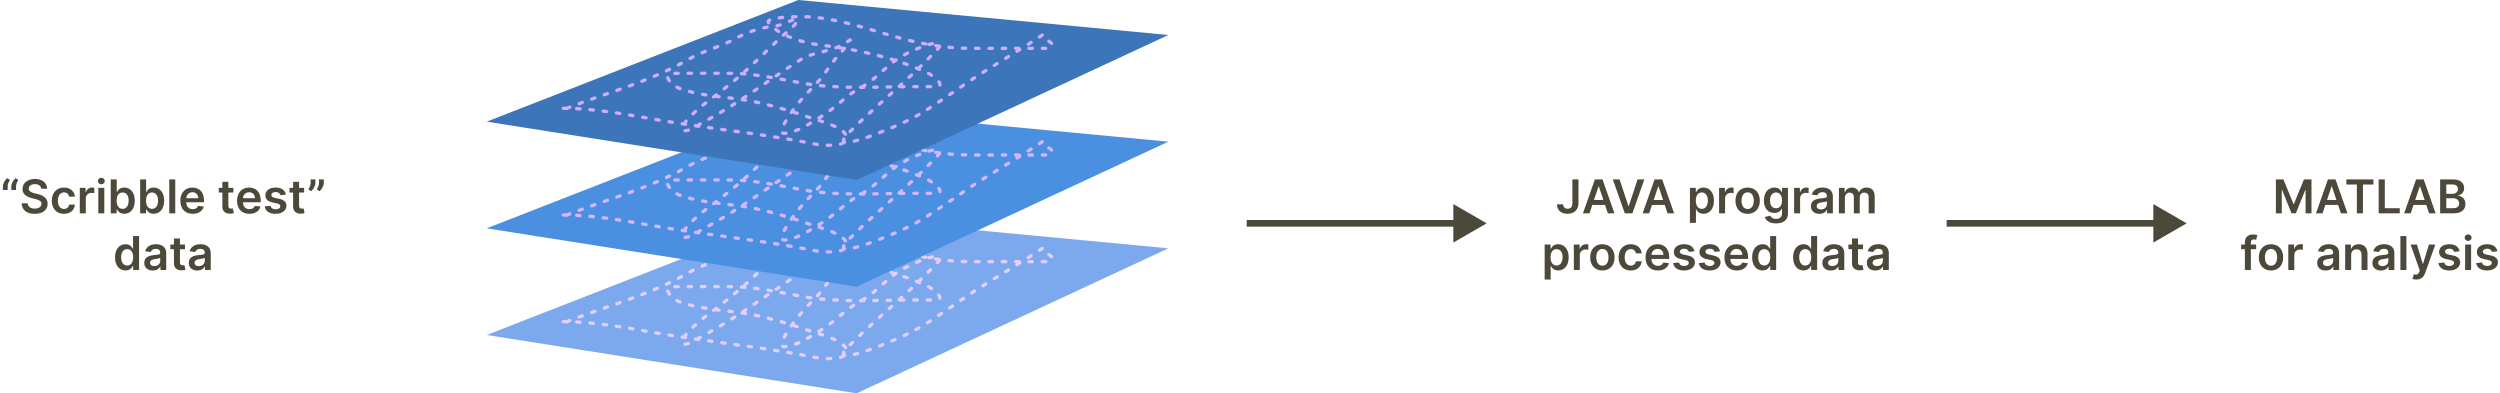
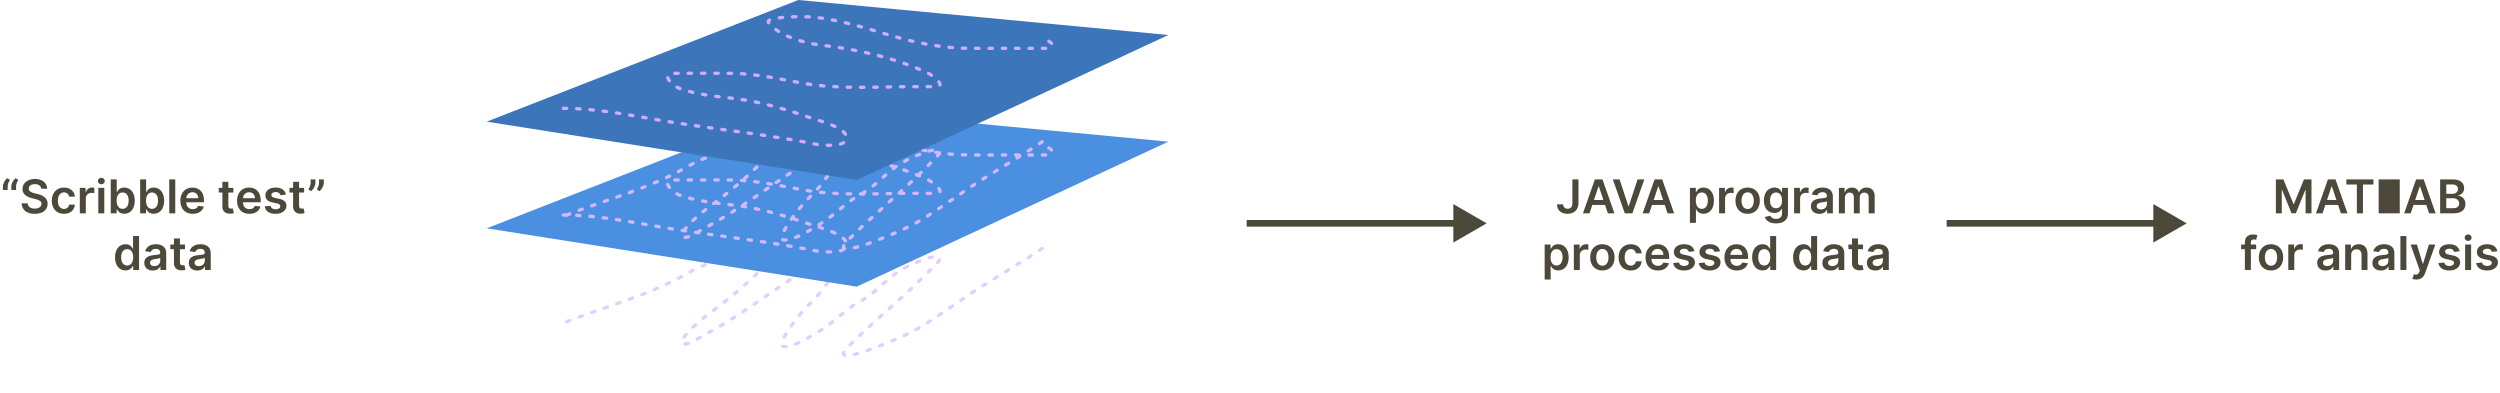
<svg xmlns="http://www.w3.org/2000/svg" width="750" height="118" viewBox="0 0 750 118" fill="none">
-   <path d="M239.5 64L350.5 74.5L257 118L146 100.5L239.5 64Z" fill="#7CA9EE" />
  <path d="M170 96.5C182.036 91.79 195.191 88.462 206.389 81.889C210.938 79.218 216.179 78.075 220.778 75.5C223.664 73.883 228.158 72.196 231.5 72C233.491 71.883 235.931 70.808 237.75 70C240.757 68.663 238.476 71.618 237.278 72.611C232.828 76.298 228.79 80.592 224.528 84.5C219.948 88.698 215.272 92.197 210.333 95.944C209.694 96.43 203.642 101.799 204.611 102.889C205.79 104.215 209.968 101.171 210.778 100.75C221.139 95.362 230.285 88.232 240 82C244.19 79.312 250.549 79.531 254.389 76.389C256.487 74.672 253.052 78.948 252.5 79.5C249.473 82.526 247.587 86.412 244.528 89.472C241.601 92.399 238.673 95.609 236.5 99.111C236.093 99.766 233.19 104 235.25 104C238.755 104 243.62 100.649 246.5 98.889C250.619 96.371 254.05 92.448 258.278 90.25C261.856 88.389 264.88 84.958 268.111 82.5C271.215 80.138 275.28 78.403 278.972 77.25C279.994 76.93 283.278 76.617 281.5 78.5C279.045 81.099 276.618 83.524 274 86C267.927 91.744 261.447 97.053 255.5 103C254.75 103.75 253.056 104.977 253.056 106.222C253.056 107.602 259.683 105.379 260.028 105.25C265.43 103.224 271.593 100.872 276.5 97.889C282.897 93.999 288.865 89.445 295.222 85.5C301.325 81.712 307.554 77.964 313.5 74" stroke="#E3CEFF" stroke-miterlimit="1.414" stroke-linecap="round" stroke-linejoin="round" stroke-dasharray="1 3" />
-   <path d="M169 96.5C180.178 96.5 191.261 99.06 202.306 100.778C216.415 102.973 230.72 104.45 244.722 107.25C246.353 107.576 253.842 108.336 254 105.5C254.182 102.23 245.665 100.234 243.611 99.5C238.039 97.51 232.005 95.697 226.222 94.5C218.577 92.918 211.207 93.202 203.778 90.5C201.909 89.82 197.848 86 202.278 86C208.073 86 213.872 85.942 219.667 86C226.731 86.071 234.158 87.781 241.111 89C251.741 90.863 262.858 90 273.611 90C275.907 90 278.204 90 280.5 90C284.448 90 279.441 86.428 278.472 85.972C268.399 81.232 257.113 78.804 246.028 77.5C241.263 76.939 233.726 74.782 230.611 70.889C229.071 68.964 240.075 69 240.5 69C249.341 69 259.027 72.278 267.472 74.722C275.181 76.954 282.996 78.5 291 78.5C298.5 78.5 306 78.5 313.5 78.5C317.239 78.5 315.524 76 313 76" stroke="#E3CEFF" stroke-miterlimit="1.414" stroke-linecap="round" stroke-linejoin="round" stroke-dasharray="1 3" />
  <path d="M239.5 32L350.5 42.5L257 86L146 68.5L239.5 32Z" fill="#4B8FE1" />
  <path d="M170 64.5C182.036 59.79 195.191 56.462 206.389 49.889C210.938 47.218 216.179 46.075 220.778 43.5C223.664 41.883 228.158 40.196 231.5 40C233.491 39.883 235.931 38.808 237.75 38C240.757 36.663 238.476 39.618 237.278 40.611C232.828 44.298 228.79 48.592 224.528 52.5C219.948 56.698 215.272 60.197 210.333 63.944C209.694 64.43 203.642 69.799 204.611 70.889C205.79 72.215 209.968 69.171 210.778 68.75C221.139 63.362 230.285 56.232 240 50C244.19 47.312 250.549 47.531 254.389 44.389C256.487 42.672 253.052 46.948 252.5 47.5C249.473 50.526 247.587 54.412 244.528 57.472C241.601 60.399 238.673 63.609 236.5 67.111C236.093 67.766 233.19 72 235.25 72C238.755 72 243.62 68.649 246.5 66.889C250.619 64.371 254.05 60.448 258.278 58.25C261.856 56.389 264.88 52.958 268.111 50.5C271.215 48.138 275.28 46.404 278.972 45.25C279.994 44.93 283.278 44.617 281.5 46.5C279.045 49.099 276.618 51.524 274 54C267.927 59.744 261.447 65.053 255.5 71C254.75 71.75 253.056 72.977 253.056 74.222C253.056 75.602 259.683 73.379 260.028 73.25C265.43 71.224 271.593 68.872 276.5 65.889C282.897 61.999 288.865 57.445 295.222 53.5C301.325 49.712 307.554 45.964 313.5 42" stroke="#D5B7FF" stroke-miterlimit="1.414" stroke-linecap="round" stroke-linejoin="round" stroke-dasharray="1 3" />
  <path d="M169 64.5C180.178 64.5 191.261 67.06 202.306 68.778C216.415 70.973 230.72 72.45 244.722 75.25C246.353 75.576 253.842 76.336 254 73.5C254.182 70.23 245.665 68.234 243.611 67.5C238.039 65.51 232.005 63.697 226.222 62.5C218.577 60.918 211.207 61.202 203.778 58.5C201.909 57.821 197.848 54 202.278 54C208.073 54 213.872 53.942 219.667 54C226.731 54.071 234.158 55.782 241.111 57C251.741 58.863 262.858 58 273.611 58C275.907 58 278.204 58 280.5 58C284.448 58 279.441 54.428 278.472 53.972C268.399 49.232 257.113 46.804 246.028 45.5C241.263 44.94 233.726 42.782 230.611 38.889C229.071 36.964 240.075 37 240.5 37C249.341 37 259.027 40.278 267.472 42.722C275.181 44.954 282.996 46.5 291 46.5C298.5 46.5 306 46.5 313.5 46.5C317.239 46.5 315.524 44 313 44" stroke="#D5B7FF" stroke-miterlimit="1.414" stroke-linecap="round" stroke-linejoin="round" stroke-dasharray="1 3" />
  <path d="M239.5 0L350.5 10.5L257 54L146 36.5L239.5 0Z" fill="#3C75BA" />
-   <path d="M170 32.5C182.036 27.79 195.191 24.462 206.389 17.889C210.938 15.218 216.179 14.075 220.778 11.5C223.664 9.883 228.158 8.196 231.5 8C233.491 7.883 235.931 6.808 237.75 6C240.757 4.663 238.476 7.618 237.278 8.611C232.828 12.298 228.79 16.592 224.528 20.5C219.948 24.698 215.272 28.197 210.333 31.944C209.694 32.429 203.642 37.798 204.611 38.889C205.79 40.215 209.968 37.171 210.778 36.75C221.139 31.362 230.285 24.232 240 18C244.19 15.312 250.549 15.531 254.389 12.389C256.487 10.672 253.052 14.948 252.5 15.5C249.473 18.526 247.587 22.412 244.528 25.472C241.601 28.399 238.673 31.61 236.5 35.111C236.093 35.767 233.19 40 235.25 40C238.755 40 243.62 36.649 246.5 34.889C250.619 32.371 254.05 28.448 258.278 26.25C261.856 24.389 264.88 20.958 268.111 18.5C271.215 16.138 275.28 14.403 278.972 13.25C279.994 12.93 283.278 12.617 281.5 14.5C279.045 17.099 276.618 19.524 274 22C267.927 27.744 261.447 33.053 255.5 39C254.75 39.75 253.056 40.977 253.056 42.222C253.056 43.602 259.683 41.379 260.028 41.25C265.43 39.224 271.593 36.872 276.5 33.889C282.897 29.999 288.865 25.445 295.222 21.5C301.325 17.712 307.554 13.964 313.5 10" stroke="#D0ADFF" stroke-miterlimit="1.414" stroke-linecap="round" stroke-linejoin="round" stroke-dasharray="1 3" />
  <path d="M169 32.5C180.178 32.5 191.261 35.06 202.306 36.778C216.415 38.973 230.72 40.45 244.722 43.25C246.353 43.576 253.842 44.336 254 41.5C254.182 38.23 245.665 36.234 243.611 35.5C238.039 33.51 232.005 31.697 226.222 30.5C218.577 28.918 211.207 29.202 203.778 26.5C201.909 25.82 197.848 22 202.278 22C208.073 22 213.872 21.942 219.667 22C226.731 22.071 234.158 23.782 241.111 25C251.741 26.863 262.858 26 273.611 26C275.907 26 278.204 26 280.5 26C284.448 26 279.441 22.428 278.472 21.972C268.399 17.232 257.113 14.804 246.028 13.5C241.263 12.94 233.726 10.783 230.611 6.889C229.071 4.964 240.075 5 240.5 5C249.341 5 259.027 8.278 267.472 10.722C275.181 12.954 282.996 14.5 291 14.5C298.5 14.5 306 14.5 313.5 14.5C317.239 14.5 315.524 12 313 12" stroke="#D0ADFF" stroke-miterlimit="1.414" stroke-linecap="round" stroke-linejoin="round" stroke-dasharray="1 3" />
  <path d="M0.871 57H2.302V55.976C2.297 55.205 2.596 54.584 2.984 53.997L2.148 53.455C1.423 54.047 0.866 55.106 0.871 55.986V57ZM3.391 57H4.823V55.976C4.818 55.205 5.116 54.584 5.504 53.997L4.669 53.455C3.943 54.047 3.386 55.106 3.391 55.986V57ZM12.382 56.617H14.157C14.122 54.897 12.656 53.679 10.488 53.679C8.35 53.679 6.745 54.882 6.75 56.682C6.75 58.144 7.789 58.984 9.464 59.416L10.622 59.715C11.721 59.993 12.447 60.336 12.452 61.126C12.447 61.996 11.622 62.578 10.419 62.578C9.265 62.578 8.37 62.061 8.296 60.992H6.481C6.556 63.016 8.062 64.154 10.434 64.154C12.875 64.154 14.291 62.936 14.296 61.141C14.291 59.376 12.835 58.571 11.303 58.208L10.349 57.969C9.514 57.771 8.609 57.418 8.619 56.568C8.624 55.802 9.31 55.24 10.463 55.24C11.562 55.24 12.288 55.752 12.382 56.617ZM19.192 64.149C21.111 64.149 22.334 63.011 22.463 61.39H20.743C20.589 62.21 19.998 62.682 19.207 62.682C18.084 62.682 17.358 61.743 17.358 60.182C17.358 58.641 18.099 57.716 19.207 57.716C20.072 57.716 20.604 58.273 20.743 59.008H22.463C22.339 57.353 21.047 56.264 19.182 56.264C16.945 56.264 15.533 57.88 15.533 60.212C15.533 62.523 16.91 64.149 19.192 64.149ZM23.941 64H25.741V59.511C25.741 58.541 26.472 57.855 27.461 57.855C27.765 57.855 28.142 57.91 28.296 57.959V56.304C28.132 56.274 27.849 56.254 27.65 56.254C26.775 56.254 26.044 56.751 25.766 57.636H25.686V56.364H23.941V64ZM29.492 64H31.292V56.364H29.492V64ZM30.397 55.28C30.969 55.28 31.436 54.842 31.436 54.305C31.436 53.764 30.969 53.326 30.397 53.326C29.82 53.326 29.353 53.764 29.353 54.305C29.353 54.842 29.82 55.28 30.397 55.28ZM33.222 64H34.992V62.797H35.096C35.38 63.354 35.971 64.134 37.284 64.134C39.084 64.134 40.431 62.707 40.431 60.192C40.431 57.646 39.044 56.264 37.279 56.264C35.932 56.264 35.37 57.075 35.096 57.626H35.022V53.818H33.222V64ZM34.987 60.182C34.987 58.7 35.623 57.741 36.782 57.741C37.98 57.741 38.596 58.76 38.596 60.182C38.596 61.614 37.97 62.658 36.782 62.658C35.633 62.658 34.987 61.663 34.987 60.182ZM42.04 64H43.81V62.797H43.915C44.198 63.354 44.79 64.134 46.102 64.134C47.902 64.134 49.249 62.707 49.249 60.192C49.249 57.646 47.862 56.264 46.097 56.264C44.75 56.264 44.188 57.075 43.915 57.626H43.84V53.818H42.04V64ZM43.805 60.182C43.805 58.7 44.442 57.741 45.6 57.741C46.798 57.741 47.415 58.76 47.415 60.182C47.415 61.614 46.788 62.658 45.6 62.658C44.452 62.658 43.805 61.663 43.805 60.182ZM52.579 53.818H50.779V64H52.579V53.818ZM57.81 64.149C59.59 64.149 60.813 63.279 61.131 61.952L59.451 61.763C59.207 62.409 58.611 62.747 57.835 62.747C56.672 62.747 55.901 61.981 55.886 60.674H61.206V60.122C61.206 57.443 59.595 56.264 57.716 56.264C55.528 56.264 54.102 57.87 54.102 60.227C54.102 62.623 55.508 64.149 57.81 64.149ZM55.891 59.461C55.946 58.486 56.667 57.666 57.741 57.666C58.775 57.666 59.471 58.422 59.481 59.461H55.891ZM70.014 56.364H68.508V54.534H66.708V56.364H65.624V57.756H66.708V62.001C66.698 63.438 67.742 64.144 69.094 64.104C69.607 64.09 69.96 63.99 70.153 63.925L69.85 62.519C69.751 62.543 69.547 62.588 69.323 62.588C68.871 62.588 68.508 62.429 68.508 61.703V57.756H70.014V56.364ZM74.818 64.149C76.598 64.149 77.821 63.279 78.139 61.952L76.459 61.763C76.215 62.409 75.618 62.747 74.843 62.747C73.68 62.747 72.909 61.981 72.894 60.674H78.214V60.122C78.214 57.443 76.603 56.264 74.724 56.264C72.536 56.264 71.109 57.87 71.109 60.227C71.109 62.623 72.516 64.149 74.818 64.149ZM72.899 59.461C72.954 58.486 73.675 57.666 74.749 57.666C75.783 57.666 76.479 58.422 76.489 59.461H72.899ZM85.772 58.382C85.523 57.09 84.489 56.264 82.699 56.264C80.86 56.264 79.607 57.169 79.612 58.581C79.607 59.695 80.293 60.43 81.76 60.734L83.062 61.007C83.763 61.161 84.091 61.445 84.091 61.877C84.091 62.399 83.525 62.792 82.669 62.792C81.844 62.792 81.307 62.434 81.153 61.748L79.398 61.917C79.622 63.319 80.8 64.149 82.674 64.149C84.584 64.149 85.931 63.16 85.936 61.713C85.931 60.624 85.23 59.958 83.788 59.645L82.486 59.367C81.71 59.193 81.402 58.924 81.407 58.481C81.402 57.965 81.974 57.606 82.724 57.606C83.554 57.606 83.992 58.059 84.131 58.561L85.772 58.382ZM91.233 56.364H89.727V54.534H87.927V56.364H86.843V57.756H87.927V62.001C87.917 63.438 88.961 64.144 90.313 64.104C90.825 64.09 91.178 63.99 91.372 63.925L91.069 62.519C90.969 62.543 90.766 62.588 90.542 62.588C90.09 62.588 89.727 62.429 89.727 61.703V57.756H91.233V56.364ZM94.62 53.818H93.188V54.842C93.188 55.653 92.87 56.274 92.507 56.821L93.342 57.363C94.073 56.756 94.62 55.712 94.62 54.832V53.818ZM97.136 53.818H95.704V54.842C95.704 55.653 95.386 56.274 95.023 56.821L95.858 57.363C96.589 56.756 97.136 55.712 97.136 54.832V53.818ZM37.651 81.134C38.964 81.134 39.555 80.354 39.839 79.797H39.948V81H41.718V70.818H39.913V74.626H39.839C39.565 74.075 39.003 73.264 37.656 73.264C35.891 73.264 34.504 74.646 34.504 77.192C34.504 79.707 35.851 81.134 37.651 81.134ZM38.153 79.658C36.965 79.658 36.339 78.614 36.339 77.182C36.339 75.76 36.955 74.741 38.153 74.741C39.312 74.741 39.948 75.7 39.948 77.182C39.948 78.663 39.302 79.658 38.153 79.658ZM45.833 81.154C47.031 81.154 47.747 80.592 48.075 79.951H48.135V81H49.865V75.889C49.865 73.871 48.219 73.264 46.763 73.264C45.157 73.264 43.924 73.98 43.526 75.372L45.207 75.611C45.386 75.089 45.893 74.641 46.773 74.641C47.608 74.641 48.065 75.069 48.065 75.82V75.849C48.065 76.367 47.523 76.391 46.176 76.535C44.695 76.695 43.278 77.137 43.278 78.857C43.278 80.359 44.376 81.154 45.833 81.154ZM46.3 79.832C45.55 79.832 45.013 79.489 45.013 78.827C45.013 78.136 45.614 77.848 46.42 77.734C46.892 77.669 47.837 77.55 48.07 77.361V78.261C48.07 79.111 47.384 79.832 46.3 79.832ZM55.488 73.364H53.981V71.534H52.182V73.364H51.098V74.756H52.182V79.001C52.172 80.438 53.216 81.144 54.568 81.104C55.08 81.09 55.433 80.99 55.627 80.925L55.324 79.519C55.224 79.543 55.021 79.588 54.797 79.588C54.344 79.588 53.981 79.429 53.981 78.703V74.756H55.488V73.364ZM59.191 81.154C60.389 81.154 61.105 80.592 61.433 79.951H61.492V81H63.222V75.889C63.222 73.871 61.577 73.264 60.12 73.264C58.514 73.264 57.281 73.98 56.884 75.372L58.564 75.611C58.743 75.089 59.25 74.641 60.13 74.641C60.965 74.641 61.423 75.069 61.423 75.82V75.849C61.423 76.367 60.881 76.391 59.534 76.535C58.052 76.695 56.635 77.137 56.635 78.857C56.635 80.359 57.734 81.154 59.191 81.154ZM59.658 79.832C58.907 79.832 58.37 79.489 58.37 78.827C58.37 78.136 58.972 77.848 59.777 77.734C60.249 77.669 61.194 77.55 61.428 77.361V78.261C61.428 79.111 60.742 79.832 59.658 79.832Z" fill="#4C493B" />
  <path d="M471.712 53.818V60.977C471.707 62.051 471.21 62.623 470.325 62.623C469.499 62.623 468.948 62.121 468.933 61.295H467.098C467.098 63.175 468.47 64.139 470.255 64.139C472.219 64.139 473.536 62.946 473.541 60.977V53.818H471.712ZM476.85 64L477.69 61.489H481.518L482.363 64H484.332L480.743 53.818H478.466L474.881 64H476.85ZM478.187 60.008L479.564 55.906H479.644L481.021 60.008H478.187ZM485.873 53.818H483.85L487.434 64H489.711L493.301 53.818H491.272L488.628 61.832H488.523L485.873 53.818ZM494.76 64L495.6 61.489H499.428L500.274 64H502.242L498.653 53.818H496.376L492.791 64H494.76ZM496.097 60.008L497.475 55.906H497.554L498.931 60.008H496.097ZM506.976 66.864H508.776V62.797H508.851C509.134 63.354 509.726 64.134 511.038 64.134C512.838 64.134 514.185 62.707 514.185 60.192C514.185 57.646 512.798 56.264 511.033 56.264C509.686 56.264 509.124 57.075 508.851 57.626H508.746V56.364H506.976V66.864ZM508.741 60.182C508.741 58.7 509.378 57.741 510.536 57.741C511.734 57.741 512.351 58.76 512.351 60.182C512.351 61.614 511.724 62.658 510.536 62.658C509.388 62.658 508.741 61.663 508.741 60.182ZM515.726 64H517.526V59.511C517.526 58.541 518.257 57.855 519.246 57.855C519.55 57.855 519.927 57.91 520.082 57.959V56.304C519.918 56.274 519.634 56.254 519.435 56.254C518.56 56.254 517.829 56.751 517.551 57.636H517.472V56.364H515.726V64ZM524.294 64.149C526.531 64.149 527.953 62.573 527.953 60.212C527.953 57.845 526.531 56.264 524.294 56.264C522.057 56.264 520.635 57.845 520.635 60.212C520.635 62.573 522.057 64.149 524.294 64.149ZM524.304 62.707C523.066 62.707 522.459 61.604 522.459 60.207C522.459 58.81 523.066 57.691 524.304 57.691C525.522 57.691 526.128 58.81 526.128 60.207C526.128 61.604 525.522 62.707 524.304 62.707ZM532.801 67.023C534.865 67.023 536.386 66.078 536.386 64.124V56.364H534.611V57.626H534.512C534.238 57.075 533.666 56.264 532.319 56.264C530.554 56.264 529.167 57.646 529.167 60.157C529.167 62.648 530.554 63.891 532.314 63.891C533.622 63.891 534.233 63.19 534.512 62.628H534.601V64.075C534.601 65.198 533.855 65.66 532.831 65.66C531.747 65.66 531.27 65.148 531.051 64.701L529.431 65.094C529.759 66.163 530.858 67.023 532.801 67.023ZM532.816 62.479C531.628 62.479 531.002 61.554 531.002 60.147C531.002 58.76 531.618 57.741 532.816 57.741C533.975 57.741 534.611 58.7 534.611 60.147C534.611 61.604 533.965 62.479 532.816 62.479ZM538.23 64H540.03V59.511C540.03 58.541 540.761 57.855 541.75 57.855C542.054 57.855 542.431 57.91 542.585 57.959V56.304C542.421 56.274 542.138 56.254 541.939 56.254C541.064 56.254 540.333 56.751 540.055 57.636H539.975V56.364H538.23V64ZM545.828 64.154C547.026 64.154 547.742 63.592 548.07 62.951H548.13V64H549.86V58.889C549.86 56.871 548.215 56.264 546.758 56.264C545.152 56.264 543.919 56.98 543.521 58.372L545.202 58.611C545.381 58.089 545.888 57.641 546.768 57.641C547.603 57.641 548.06 58.069 548.06 58.82V58.849C548.06 59.367 547.519 59.391 546.171 59.535C544.69 59.695 543.273 60.137 543.273 61.857C543.273 63.359 544.372 64.154 545.828 64.154ZM546.296 62.832C545.545 62.832 545.008 62.489 545.008 61.827C545.008 61.136 545.609 60.848 546.415 60.734C546.887 60.669 547.832 60.55 548.065 60.361V61.261C548.065 62.111 547.379 62.832 546.296 62.832ZM551.67 64H553.47V59.356C553.47 58.417 554.096 57.781 554.872 57.781C555.632 57.781 556.154 58.293 556.154 59.078V64H557.919V59.237C557.919 58.377 558.431 57.781 559.301 57.781C560.027 57.781 560.604 58.208 560.604 59.153V64H562.408V58.874C562.408 57.169 561.424 56.264 560.022 56.264C558.913 56.264 558.068 56.811 557.73 57.661H557.651C557.357 56.796 556.617 56.264 555.587 56.264C554.563 56.264 553.798 56.791 553.479 57.661H553.39V56.364H551.67V64ZM463.397 83.864H465.197V79.797H465.272C465.555 80.354 466.147 81.134 467.459 81.134C469.259 81.134 470.606 79.707 470.606 77.192C470.606 74.646 469.219 73.264 467.454 73.264C466.107 73.264 465.545 74.075 465.272 74.626H465.167V73.364H463.397V83.864ZM465.162 77.182C465.162 75.7 465.799 74.741 466.957 74.741C468.155 74.741 468.772 75.76 468.772 77.182C468.772 78.614 468.145 79.658 466.957 79.658C465.809 79.658 465.162 78.663 465.162 77.182ZM472.147 81H473.947V76.511C473.947 75.541 474.678 74.855 475.667 74.855C475.971 74.855 476.348 74.91 476.502 74.96V73.304C476.338 73.274 476.055 73.254 475.856 73.254C474.981 73.254 474.25 73.751 473.972 74.636H473.892V73.364H472.147V81ZM480.715 81.149C482.952 81.149 484.374 79.573 484.374 77.212C484.374 74.845 482.952 73.264 480.715 73.264C478.477 73.264 477.056 74.845 477.056 77.212C477.056 79.573 478.477 81.149 480.715 81.149ZM480.725 79.707C479.487 79.707 478.88 78.604 478.88 77.207C478.88 75.81 479.487 74.691 480.725 74.691C481.943 74.691 482.549 75.81 482.549 77.207C482.549 78.604 481.943 79.707 480.725 79.707ZM489.232 81.149C491.151 81.149 492.374 80.011 492.504 78.39H490.783C490.629 79.21 490.038 79.683 489.247 79.683C488.124 79.683 487.398 78.743 487.398 77.182C487.398 75.641 488.138 74.716 489.247 74.716C490.112 74.716 490.644 75.273 490.783 76.008H492.504C492.379 74.353 491.087 73.264 489.222 73.264C486.985 73.264 485.573 74.88 485.573 77.212C485.573 79.523 486.95 81.149 489.232 81.149ZM497.362 81.149C499.142 81.149 500.365 80.279 500.683 78.952L499.003 78.763C498.759 79.409 498.162 79.747 497.387 79.747C496.224 79.747 495.453 78.981 495.438 77.674H500.758V77.122C500.758 74.442 499.147 73.264 497.268 73.264C495.08 73.264 493.653 74.87 493.653 77.227C493.653 79.623 495.06 81.149 497.362 81.149ZM495.443 76.461C495.498 75.487 496.219 74.666 497.292 74.666C498.327 74.666 499.023 75.422 499.032 76.461H495.443ZM508.316 75.382C508.067 74.09 507.033 73.264 505.243 73.264C503.404 73.264 502.151 74.169 502.156 75.581C502.151 76.695 502.837 77.43 504.304 77.734L505.606 78.007C506.307 78.161 506.635 78.445 506.635 78.877C506.635 79.399 506.069 79.792 505.213 79.792C504.388 79.792 503.851 79.434 503.697 78.748L501.942 78.917C502.166 80.319 503.344 81.149 505.218 81.149C507.127 81.149 508.475 80.16 508.48 78.713C508.475 77.624 507.774 76.958 506.332 76.645L505.029 76.367C504.254 76.192 503.946 75.924 503.951 75.481C503.946 74.965 504.517 74.606 505.268 74.606C506.098 74.606 506.536 75.059 506.675 75.561L508.316 75.382ZM515.999 75.382C515.751 74.09 514.717 73.264 512.927 73.264C511.087 73.264 509.835 74.169 509.839 75.581C509.835 76.695 510.521 77.43 511.987 77.734L513.29 78.007C513.991 78.161 514.319 78.445 514.319 78.877C514.319 79.399 513.752 79.792 512.897 79.792C512.072 79.792 511.535 79.434 511.381 78.748L509.626 78.917C509.849 80.319 511.028 81.149 512.902 81.149C514.811 81.149 516.158 80.16 516.163 78.713C516.158 77.624 515.457 76.958 514.016 76.645L512.713 76.367C511.938 76.192 511.629 75.924 511.634 75.481C511.629 74.965 512.201 74.606 512.952 74.606C513.782 74.606 514.219 75.059 514.359 75.561L515.999 75.382ZM521.028 81.149C522.808 81.149 524.031 80.279 524.349 78.952L522.669 78.763C522.425 79.409 521.828 79.747 521.053 79.747C519.89 79.747 519.119 78.981 519.104 77.674H524.424V77.122C524.424 74.442 522.813 73.264 520.934 73.264C518.746 73.264 517.319 74.87 517.319 77.227C517.319 79.623 518.726 81.149 521.028 81.149ZM519.109 76.461C519.164 75.487 519.885 74.666 520.958 74.666C521.993 74.666 522.689 75.422 522.699 76.461H519.109ZM528.78 81.134C530.093 81.134 530.684 80.354 530.968 79.797H531.077V81H532.847V70.818H531.042V74.626H530.968C530.694 74.075 530.132 73.264 528.785 73.264C527.02 73.264 525.633 74.646 525.633 77.192C525.633 79.707 526.98 81.134 528.78 81.134ZM529.282 79.658C528.094 79.658 527.468 78.614 527.468 77.182C527.468 75.76 528.084 74.741 529.282 74.741C530.441 74.741 531.077 75.7 531.077 77.182C531.077 78.663 530.431 79.658 529.282 79.658ZM541.071 81.134C542.384 81.134 542.975 80.354 543.259 79.797H543.368V81H545.138V70.818H543.333V74.626H543.259C542.985 74.075 542.423 73.264 541.076 73.264C539.311 73.264 537.924 74.646 537.924 77.192C537.924 79.707 539.271 81.134 541.071 81.134ZM541.573 79.658C540.385 79.658 539.759 78.614 539.759 77.182C539.759 75.76 540.375 74.741 541.573 74.741C542.732 74.741 543.368 75.7 543.368 77.182C543.368 78.663 542.722 79.658 541.573 79.658ZM549.253 81.154C550.451 81.154 551.167 80.592 551.495 79.951H551.555V81H553.285V75.889C553.285 73.871 551.639 73.264 550.183 73.264C548.577 73.264 547.344 73.98 546.946 75.372L548.627 75.611C548.806 75.089 549.313 74.641 550.193 74.641C551.028 74.641 551.485 75.069 551.485 75.82V75.849C551.485 76.367 550.943 76.391 549.596 76.535C548.115 76.695 546.698 77.137 546.698 78.857C546.698 80.359 547.796 81.154 549.253 81.154ZM549.72 79.832C548.97 79.832 548.433 79.489 548.433 78.827C548.433 78.136 549.034 77.848 549.84 77.734C550.312 77.669 551.257 77.55 551.49 77.361V78.261C551.49 79.111 550.804 79.832 549.72 79.832ZM558.908 73.364H557.401V71.534H555.602V73.364H554.518V74.756H555.602V79.001C555.592 80.438 556.636 81.144 557.988 81.104C558.5 81.09 558.853 80.99 559.047 80.925L558.744 79.519C558.644 79.543 558.441 79.588 558.217 79.588C557.764 79.588 557.401 79.429 557.401 78.703V74.756H558.908V73.364ZM562.61 81.154C563.809 81.154 564.525 80.592 564.853 79.951H564.912V81H566.642V75.889C566.642 73.871 564.997 73.264 563.54 73.264C561.934 73.264 560.701 73.98 560.304 75.372L561.984 75.611C562.163 75.089 562.67 74.641 563.55 74.641C564.385 74.641 564.843 75.069 564.843 75.82V75.849C564.843 76.367 564.301 76.391 562.953 76.535C561.472 76.695 560.055 77.137 560.055 78.857C560.055 80.359 561.154 81.154 562.61 81.154ZM563.078 79.832C562.327 79.832 561.79 79.489 561.79 78.827C561.79 78.136 562.392 77.848 563.197 77.734C563.669 77.669 564.614 77.55 564.848 77.361V78.261C564.848 79.111 564.162 79.832 563.078 79.832Z" fill="#4C493B" />
-   <path d="M682.767 53.818V64H684.537V56.99H684.631L687.445 63.97H688.768L691.582 57.005H691.676V64H693.446V53.818H691.189L688.166 61.196H688.047L685.024 53.818H682.767ZM696.762 64L697.602 61.489H701.43L702.275 64H704.244L700.655 53.818H698.378L694.793 64H696.762ZM698.099 60.008L699.476 55.906H699.556L700.933 60.008H698.099ZM703.907 55.364H707.054V64H708.884V55.364H712.031V53.818H703.907V55.364ZM713.597 64H719.926V62.454H715.441V53.818H713.597V64ZM723.217 64L724.057 61.489H727.885L728.731 64H730.699L727.11 53.818H724.833L721.248 64H723.217ZM724.554 60.008L725.932 55.906H726.011L727.388 60.008H724.554ZM732.04 64H736.162C738.494 64 739.637 62.812 739.637 61.226C739.637 59.685 738.543 58.78 737.459 58.725V58.626C738.454 58.392 739.239 57.696 739.239 56.458C739.239 54.942 738.146 53.818 735.938 53.818H732.04V64ZM733.885 62.459V59.476H735.918C737.057 59.476 737.763 60.172 737.763 61.082C737.763 61.892 737.206 62.459 735.869 62.459H733.885ZM733.885 58.148V55.34H735.749C736.833 55.34 737.395 55.911 737.395 56.697C737.395 57.592 736.669 58.148 735.709 58.148H733.885ZM676.848 73.364H675.262V72.762C675.262 72.165 675.511 71.832 676.182 71.832C676.465 71.832 676.704 71.897 676.853 71.942L677.216 70.55C676.983 70.47 676.47 70.341 675.849 70.341C674.522 70.341 673.463 71.102 673.463 72.643V73.364H672.334V74.756H673.463V81H675.262V74.756H676.848V73.364ZM681.302 81.149C683.539 81.149 684.961 79.573 684.961 77.212C684.961 74.845 683.539 73.264 681.302 73.264C679.064 73.264 677.642 74.845 677.642 77.212C677.642 79.573 679.064 81.149 681.302 81.149ZM681.312 79.707C680.074 79.707 679.467 78.604 679.467 77.207C679.467 75.81 680.074 74.691 681.312 74.691C682.53 74.691 683.136 75.81 683.136 77.207C683.136 78.604 682.53 79.707 681.312 79.707ZM686.488 81H688.288V76.511C688.288 75.541 689.019 74.855 690.008 74.855C690.311 74.855 690.689 74.91 690.843 74.96V73.304C690.679 73.274 690.396 73.254 690.197 73.254C689.322 73.254 688.591 73.751 688.313 74.636H688.233V73.364H686.488V81ZM697.709 81.154C698.907 81.154 699.623 80.592 699.951 79.951H700.011V81H701.741V75.889C701.741 73.871 700.095 73.264 698.639 73.264C697.033 73.264 695.8 73.98 695.402 75.372L697.083 75.611C697.262 75.089 697.769 74.641 698.649 74.641C699.484 74.641 699.941 75.069 699.941 75.82V75.849C699.941 76.367 699.399 76.391 698.052 76.535C696.571 76.695 695.154 77.137 695.154 78.857C695.154 80.359 696.252 81.154 697.709 81.154ZM698.176 79.832C697.426 79.832 696.889 79.489 696.889 78.827C696.889 78.136 697.49 77.848 698.296 77.734C698.768 77.669 699.713 77.55 699.946 77.361V78.261C699.946 79.111 699.26 79.832 698.176 79.832ZM705.35 76.526C705.35 75.422 706.017 74.785 706.966 74.785C707.896 74.785 708.453 75.397 708.453 76.416V81H710.252V76.138C710.257 74.308 709.213 73.264 707.637 73.264C706.494 73.264 705.708 73.811 705.36 74.661H705.271V73.364H703.551V81H705.35V76.526ZM714.279 81.154C715.478 81.154 716.193 80.592 716.522 79.951H716.581V81H718.311V75.889C718.311 73.871 716.666 73.264 715.209 73.264C713.603 73.264 712.37 73.98 711.973 75.372L713.653 75.611C713.832 75.089 714.339 74.641 715.219 74.641C716.054 74.641 716.512 75.069 716.512 75.82V75.849C716.512 76.367 715.97 76.391 714.622 76.535C713.141 76.695 711.724 77.137 711.724 78.857C711.724 80.359 712.823 81.154 714.279 81.154ZM714.747 79.832C713.996 79.832 713.459 79.489 713.459 78.827C713.459 78.136 714.061 77.848 714.866 77.734C715.338 77.669 716.283 77.55 716.517 77.361V78.261C716.517 79.111 715.831 79.832 714.747 79.832ZM721.921 70.818H720.121V81H721.921V70.818ZM724.89 83.864C726.292 83.864 727.102 83.143 727.535 81.925L730.602 73.374L728.678 73.364L726.913 79.131H726.834L725.074 73.364H723.165L725.934 81.159L725.78 81.572C725.447 82.442 724.92 82.501 724.134 82.273L723.717 83.675C723.96 83.774 724.398 83.864 724.89 83.864ZM737.887 75.382C737.638 74.09 736.604 73.264 734.815 73.264C732.975 73.264 731.722 74.169 731.727 75.581C731.722 76.695 732.408 77.43 733.875 77.734L735.177 78.007C735.878 78.161 736.207 78.445 736.207 78.877C736.207 79.399 735.64 79.792 734.785 79.792C733.959 79.792 733.422 79.434 733.268 78.748L731.513 78.917C731.737 80.319 732.915 81.149 734.79 81.149C736.699 81.149 738.046 80.16 738.051 78.713C738.046 77.624 737.345 76.958 735.903 76.645L734.601 76.367C733.825 76.192 733.517 75.924 733.522 75.481C733.517 74.965 734.089 74.606 734.839 74.606C735.67 74.606 736.107 75.059 736.246 75.561L737.887 75.382ZM739.535 81H741.335V73.364H739.535V81ZM740.44 72.28C741.012 72.28 741.479 71.842 741.479 71.305C741.479 70.763 741.012 70.326 740.44 70.326C739.863 70.326 739.396 70.763 739.396 71.305C739.396 71.842 739.863 72.28 740.44 72.28ZM749.221 75.382C748.972 74.09 747.938 73.264 746.149 73.264C744.309 73.264 743.056 74.169 743.061 75.581C743.056 76.695 743.742 77.43 745.209 77.734L746.511 78.007C747.212 78.161 747.541 78.445 747.541 78.877C747.541 79.399 746.974 79.792 746.119 79.792C745.293 79.792 744.756 79.434 744.602 78.748L742.847 78.917C743.071 80.319 744.249 81.149 746.124 81.149C748.033 81.149 749.38 80.16 749.385 78.713C749.38 77.624 748.679 76.958 747.237 76.645L745.935 76.367C745.159 76.192 744.851 75.924 744.856 75.481C744.851 74.965 745.423 74.606 746.173 74.606C747.004 74.606 747.441 75.059 747.58 75.561L749.221 75.382Z" fill="#4C493B" />
+   <path d="M682.767 53.818V64H684.537V56.99H684.631L687.445 63.97H688.768L691.582 57.005H691.676V64H693.446V53.818H691.189L688.166 61.196H688.047L685.024 53.818H682.767ZM696.762 64L697.602 61.489H701.43L702.275 64H704.244L700.655 53.818H698.378L694.793 64H696.762ZM698.099 60.008L699.476 55.906H699.556L700.933 60.008H698.099ZM703.907 55.364H707.054V64H708.884V55.364H712.031V53.818H703.907V55.364ZM713.597 64H719.926V62.454V53.818H713.597V64ZM723.217 64L724.057 61.489H727.885L728.731 64H730.699L727.11 53.818H724.833L721.248 64H723.217ZM724.554 60.008L725.932 55.906H726.011L727.388 60.008H724.554ZM732.04 64H736.162C738.494 64 739.637 62.812 739.637 61.226C739.637 59.685 738.543 58.78 737.459 58.725V58.626C738.454 58.392 739.239 57.696 739.239 56.458C739.239 54.942 738.146 53.818 735.938 53.818H732.04V64ZM733.885 62.459V59.476H735.918C737.057 59.476 737.763 60.172 737.763 61.082C737.763 61.892 737.206 62.459 735.869 62.459H733.885ZM733.885 58.148V55.34H735.749C736.833 55.34 737.395 55.911 737.395 56.697C737.395 57.592 736.669 58.148 735.709 58.148H733.885ZM676.848 73.364H675.262V72.762C675.262 72.165 675.511 71.832 676.182 71.832C676.465 71.832 676.704 71.897 676.853 71.942L677.216 70.55C676.983 70.47 676.47 70.341 675.849 70.341C674.522 70.341 673.463 71.102 673.463 72.643V73.364H672.334V74.756H673.463V81H675.262V74.756H676.848V73.364ZM681.302 81.149C683.539 81.149 684.961 79.573 684.961 77.212C684.961 74.845 683.539 73.264 681.302 73.264C679.064 73.264 677.642 74.845 677.642 77.212C677.642 79.573 679.064 81.149 681.302 81.149ZM681.312 79.707C680.074 79.707 679.467 78.604 679.467 77.207C679.467 75.81 680.074 74.691 681.312 74.691C682.53 74.691 683.136 75.81 683.136 77.207C683.136 78.604 682.53 79.707 681.312 79.707ZM686.488 81H688.288V76.511C688.288 75.541 689.019 74.855 690.008 74.855C690.311 74.855 690.689 74.91 690.843 74.96V73.304C690.679 73.274 690.396 73.254 690.197 73.254C689.322 73.254 688.591 73.751 688.313 74.636H688.233V73.364H686.488V81ZM697.709 81.154C698.907 81.154 699.623 80.592 699.951 79.951H700.011V81H701.741V75.889C701.741 73.871 700.095 73.264 698.639 73.264C697.033 73.264 695.8 73.98 695.402 75.372L697.083 75.611C697.262 75.089 697.769 74.641 698.649 74.641C699.484 74.641 699.941 75.069 699.941 75.82V75.849C699.941 76.367 699.399 76.391 698.052 76.535C696.571 76.695 695.154 77.137 695.154 78.857C695.154 80.359 696.252 81.154 697.709 81.154ZM698.176 79.832C697.426 79.832 696.889 79.489 696.889 78.827C696.889 78.136 697.49 77.848 698.296 77.734C698.768 77.669 699.713 77.55 699.946 77.361V78.261C699.946 79.111 699.26 79.832 698.176 79.832ZM705.35 76.526C705.35 75.422 706.017 74.785 706.966 74.785C707.896 74.785 708.453 75.397 708.453 76.416V81H710.252V76.138C710.257 74.308 709.213 73.264 707.637 73.264C706.494 73.264 705.708 73.811 705.36 74.661H705.271V73.364H703.551V81H705.35V76.526ZM714.279 81.154C715.478 81.154 716.193 80.592 716.522 79.951H716.581V81H718.311V75.889C718.311 73.871 716.666 73.264 715.209 73.264C713.603 73.264 712.37 73.98 711.973 75.372L713.653 75.611C713.832 75.089 714.339 74.641 715.219 74.641C716.054 74.641 716.512 75.069 716.512 75.82V75.849C716.512 76.367 715.97 76.391 714.622 76.535C713.141 76.695 711.724 77.137 711.724 78.857C711.724 80.359 712.823 81.154 714.279 81.154ZM714.747 79.832C713.996 79.832 713.459 79.489 713.459 78.827C713.459 78.136 714.061 77.848 714.866 77.734C715.338 77.669 716.283 77.55 716.517 77.361V78.261C716.517 79.111 715.831 79.832 714.747 79.832ZM721.921 70.818H720.121V81H721.921V70.818ZM724.89 83.864C726.292 83.864 727.102 83.143 727.535 81.925L730.602 73.374L728.678 73.364L726.913 79.131H726.834L725.074 73.364H723.165L725.934 81.159L725.78 81.572C725.447 82.442 724.92 82.501 724.134 82.273L723.717 83.675C723.96 83.774 724.398 83.864 724.89 83.864ZM737.887 75.382C737.638 74.09 736.604 73.264 734.815 73.264C732.975 73.264 731.722 74.169 731.727 75.581C731.722 76.695 732.408 77.43 733.875 77.734L735.177 78.007C735.878 78.161 736.207 78.445 736.207 78.877C736.207 79.399 735.64 79.792 734.785 79.792C733.959 79.792 733.422 79.434 733.268 78.748L731.513 78.917C731.737 80.319 732.915 81.149 734.79 81.149C736.699 81.149 738.046 80.16 738.051 78.713C738.046 77.624 737.345 76.958 735.903 76.645L734.601 76.367C733.825 76.192 733.517 75.924 733.522 75.481C733.517 74.965 734.089 74.606 734.839 74.606C735.67 74.606 736.107 75.059 736.246 75.561L737.887 75.382ZM739.535 81H741.335V73.364H739.535V81ZM740.44 72.28C741.012 72.28 741.479 71.842 741.479 71.305C741.479 70.763 741.012 70.326 740.44 70.326C739.863 70.326 739.396 70.763 739.396 71.305C739.396 71.842 739.863 72.28 740.44 72.28ZM749.221 75.382C748.972 74.09 747.938 73.264 746.149 73.264C744.309 73.264 743.056 74.169 743.061 75.581C743.056 76.695 743.742 77.43 745.209 77.734L746.511 78.007C747.212 78.161 747.541 78.445 747.541 78.877C747.541 79.399 746.974 79.792 746.119 79.792C745.293 79.792 744.756 79.434 744.602 78.748L742.847 78.917C743.071 80.319 744.249 81.149 746.124 81.149C748.033 81.149 749.38 80.16 749.385 78.713C749.38 77.624 748.679 76.958 747.237 76.645L745.935 76.367C745.159 76.192 744.851 75.924 744.856 75.481C744.851 74.965 745.423 74.606 746.173 74.606C747.004 74.606 747.441 75.059 747.58 75.561L749.221 75.382Z" fill="#4C493B" />
  <path d="M446 67L436 61.227V72.773L446 67ZM374 68H437V66H374V68Z" fill="#4C493B" />
  <path d="M656 67L646 61.227V72.773L656 67ZM584 68H647V66H584V68Z" fill="#4C493B" />
</svg>